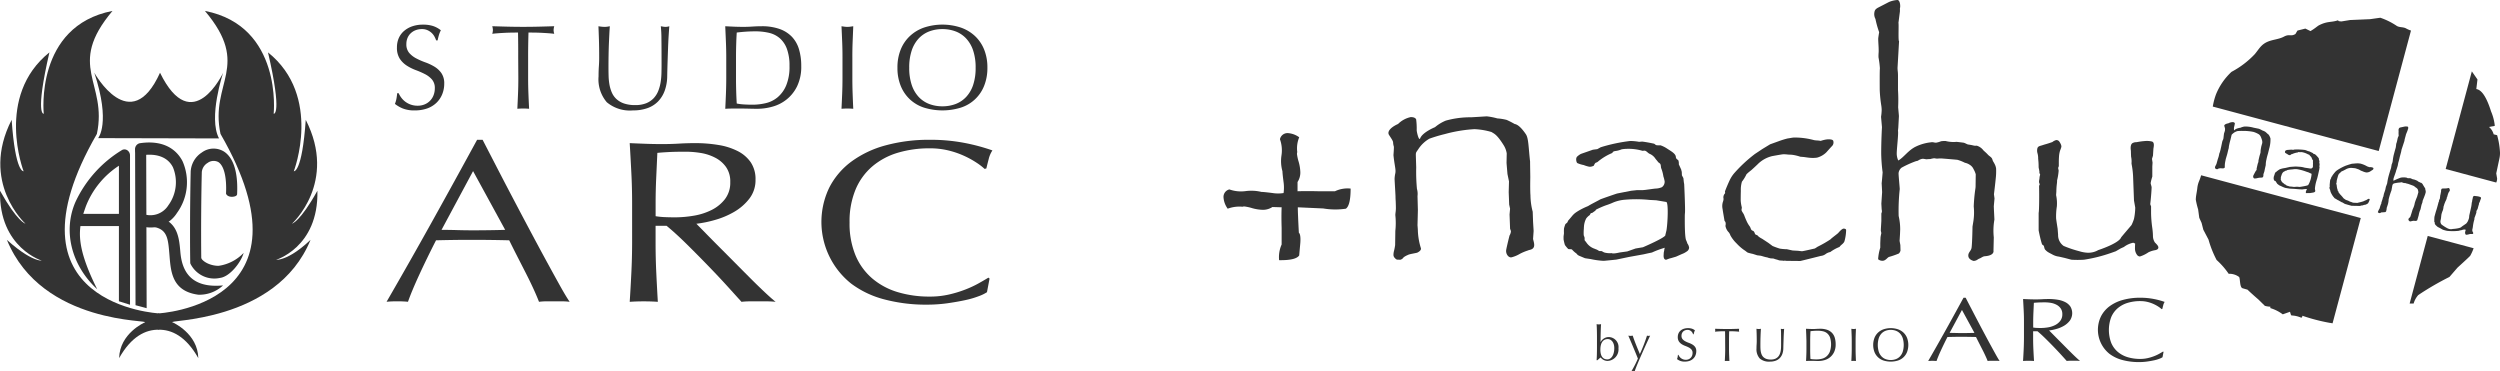
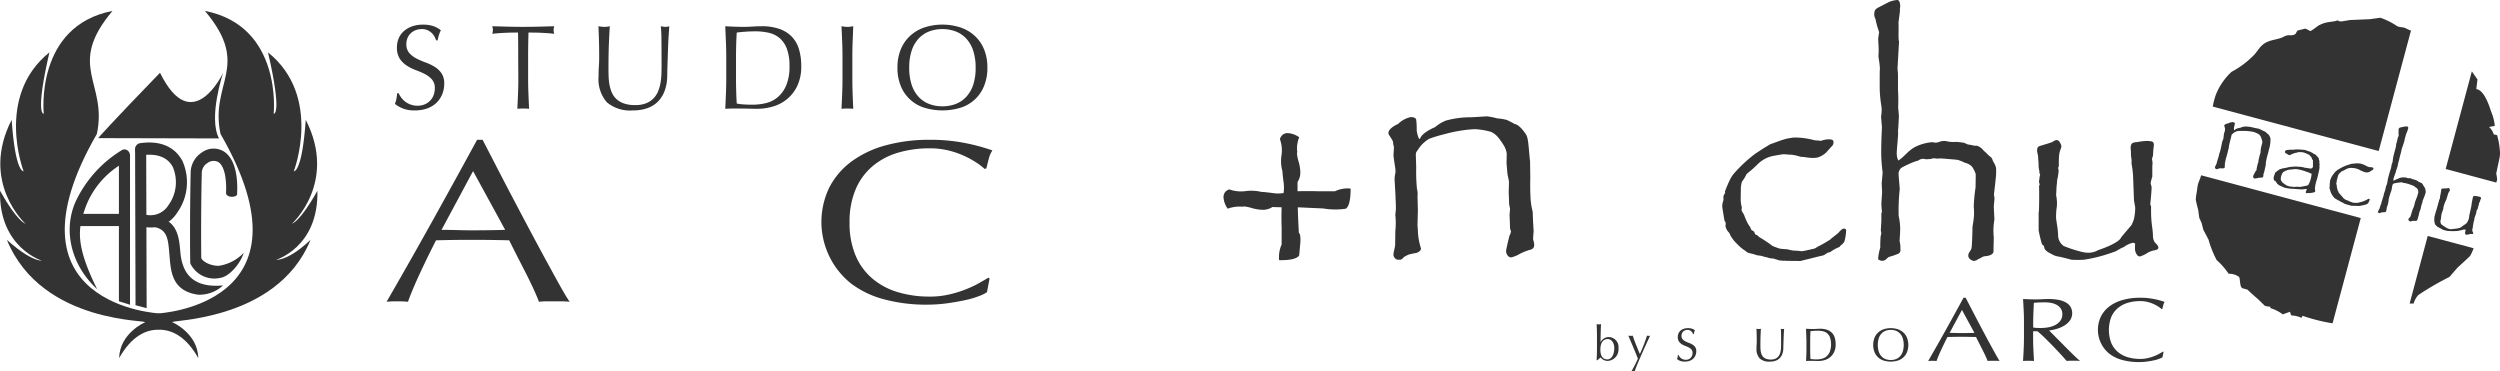
<svg xmlns="http://www.w3.org/2000/svg" width="400" height="59.385" viewBox="0 0 400 59.385">
  <g id="グループ_1568" data-name="グループ 1568" transform="translate(0 0)">
    <g id="グループ_1555" data-name="グループ 1555">
      <g id="グループ_1553" data-name="グループ 1553">
        <path id="パス_20223" data-name="パス 20223" d="M216.1,30.173q0,2.682-.76,3.218a11.533,11.533,0,0,1-3.621-.038q-3.084-.138-4.068-.185,0,.984.167,4.072.326.268.235,1.611-.18,1.969-.179,2.014-.537.807-3.218.761a5.011,5.011,0,0,1,.405-2.506V36.48q-.06-1.834,0-3.312l-1.475-.045a2.751,2.751,0,0,1-1.566.447,6.728,6.728,0,0,1-1.677-.267,7.33,7.33,0,0,0-1.229-.269.79.79,0,0,0-.313.044,5.352,5.352,0,0,0-2.369.313,3.462,3.462,0,0,1-.671-1.832,1.227,1.227,0,0,1,.939-1.252,5.542,5.542,0,0,0,2.614.268,6.969,6.969,0,0,1,2.526.134q.4,0,1.788.179a5.618,5.618,0,0,0,1.744,0,6.29,6.29,0,0,0,0-1.74q-.18-1.383-.179-1.74a6.013,6.013,0,0,1-.156-2.543,5.247,5.247,0,0,0-.246-2.587,1.234,1.234,0,0,1,1.252-.982,3.467,3.467,0,0,1,1.832.671,4.592,4.592,0,0,0-.313,2.369.961.961,0,0,0-.045.313,7.478,7.478,0,0,0,.267,1.23,6.7,6.7,0,0,1,.269,1.676,2.759,2.759,0,0,1-.447,1.566V30.6q1.52-.045,3.308,0h2.682A4.671,4.671,0,0,1,216.1,30.173Z" fill="#333" />
      </g>
      <g id="グループ_1554" data-name="グループ 1554">
-         <path id="パス_20224" data-name="パス 20224" d="M254.936,32.494l.262-.139c.379-.2.717-.374.8-.43.131-.082,2.521-.9,2.734-.962.148-.032,2.266-.445,2.266-.445l.468-.049.443-.049h.962l1.946-.246a2.826,2.826,0,0,0,1.083-.222,1.075,1.075,0,0,0,.444-.934,4.819,4.819,0,0,0-.2-.786,5.957,5.957,0,0,0-.346-1.3c-.082-.213-.027-.467-.149-.694-.067-.125-.3-.221-.378-.344-.132-.2-.322-.371-.458-.586a2.069,2.069,0,0,0-.909-.713c-.268-.146-.409-.377-.68-.475-.114-.043-.357.03-.47,0-.2-.061-.4-.111-.6-.151a8.008,8.008,0,0,0-1.819-.156,6.336,6.336,0,0,0-.853.073c-.876.353-1.022.206-1.347.377-.209.11-.011.156-.284.261a8.712,8.712,0,0,0-1.751,1c-.108.078-.218.162-.33.249a.849.849,0,0,1-.365.237c-.249.036-.367.487-.4.5a1.342,1.342,0,0,1-.689.172,4.68,4.68,0,0,1-.912-.271,4.494,4.494,0,0,1-1.034-.32c-.149-.1-.33-.818.024-1.08a2.633,2.633,0,0,1,.566-.392l1.332-.464.565-.2.712-.093.544-.3.321-.1a26.674,26.674,0,0,1,4.4-.906,8.33,8.33,0,0,1,1.37.127c.193.019.457-.046.649-.019.381.052.755.116,1.1.182.234.045.454.092.655.135.16.036.266.212.4.244a2.7,2.7,0,0,0,.663.021,4.458,4.458,0,0,1,1.057.525c.6.4,1.369.79,1.407,1.326.027.387.3.413.4.562a1.44,1.44,0,0,1,.074.626l.374.824.1.394.024.548.236.447c.049.361.043.531.126.957.049.953.188,4.206.123,4.633-.017.181-.025.362-.025.542,0,.542-.033,3.474.246,3.869a4.881,4.881,0,0,1,.173.469,1.356,1.356,0,0,1,.271.665.766.766,0,0,1-.394.615,3.09,3.09,0,0,1-.764.4l-.936.418-.592.173c-.189.067-.351.089-.487.136-.3.1-.477.188-.523.184-.254-.02-.357-.243-.383-.53a2.456,2.456,0,0,1,.019-.409c.005-.082-.023-.159.017-.221a2.28,2.28,0,0,1,.056-.3c.013-.061.018-.2.031-.256.043-.174.088-.206.088-.206a13.831,13.831,0,0,0-2.069.763l-.715.149c-.426.1-.648.148-.664.148l-2.316.418-2,.419s-1.888.2-2.069.2a12.66,12.66,0,0,1-2.03-.279l-.925-.14-.765-.321c-.575-.213-.463-.38-.769-.551a4.387,4.387,0,0,1-.547-.518c-.109-.092-.529-.011-.624-.108a5.332,5.332,0,0,1-.5-.6,2.627,2.627,0,0,1-.093-.3c-.04-.157-.083-.353-.129-.59,0,0-.005-.172-.007-.413,0-.184.061-.421.066-.637a4.554,4.554,0,0,1,.015-.752,5.084,5.084,0,0,1,.2-.628c.047-.1.2-.163.328-.315.065-.079.061-.2.162-.316.24-.273.284-.331.426-.5s.24-.292.354-.41a2.791,2.791,0,0,1,.412-.353c.113-.08.246-.166.409-.265a11.108,11.108,0,0,1,1.552-.765C254.292,32.842,254.612,32.666,254.936,32.494Zm-1.5,3.732q-.017.19-.021.378a7.263,7.263,0,0,0-.021,1c.014.118.113.292.129.383a1.676,1.676,0,0,1,.006.431l.276.358a2.569,2.569,0,0,0,1.32,1.019c.109.047.22.092.333.132.166.063.289.188.457.24.093.028.232-.016.324.009.179.048.271.189.6.261a3.594,3.594,0,0,0,1.033.064c.215.131.959-.035,1.256-.1.033-.006,1.232-.173,1.232-.173l1.33-.468,1.183-.2s3.762-1.61,3.584-1.966l.178-.733c.2-1.2.337-4.357-.019-4.545l-1.625-.271-.961-.05h-.037a20.853,20.853,0,0,0-3.9-.048,6.3,6.3,0,0,0-1.9.42,11.542,11.542,0,0,1-1.281.494,14.725,14.725,0,0,0-1.509.661c-.067.04-.127.183-.188.223q-.219.141-.394.28c-.062.049-.245.058-.3.107-.087.088-.085.22-.212.319a2.057,2.057,0,0,0-.524.521A3.229,3.229,0,0,0,253.435,36.226Z" fill="#333" />
        <path id="パス_20225" data-name="パス 20225" d="M275.668,32.287a1.45,1.45,0,0,0,.1-.49.9.9,0,0,1,.2-.818c.122-.143-.02-.241.054-.431.2-.526.484-1.189.722-1.7a5.725,5.725,0,0,1,.287-.53,5.2,5.2,0,0,1,.4-.554,22.657,22.657,0,0,1,3.352-3.126l1.183-.788,1.255-.763,1.3-.468a13.8,13.8,0,0,1,1.5-.467c.394-.049.735-.136,1.033-.148a11.876,11.876,0,0,1,3.2.418,3.967,3.967,0,0,0,.419.049,3.758,3.758,0,0,1,.64.074,4.689,4.689,0,0,1,1.093-.251c.328,0,.9-.026.934.322a.811.811,0,0,1-.18.716c-.148.147-.961,1.056-.961,1.056a3.338,3.338,0,0,1-1.477.835,5.105,5.105,0,0,1-1.354,0h-.025l-.714-.1-.59-.049a6.658,6.658,0,0,0-1.4-.32c-.114,0-.3-.008-.541-.024a6.9,6.9,0,0,0-.74-.05c-.131,0-.738.1-1.821.3a4.888,4.888,0,0,0-2.191,1.182c-.132.148-1,.944-1.133,1.058-.164.132-.837.641-.837.789a6.143,6.143,0,0,1-.666,1.058,4.474,4.474,0,0,0-.175,1.468q-.022.635-.022,1.536a5.59,5.59,0,0,0,.172,1.09c.035.144-.074.338-.027.5.072.253.308.487.413.776.131.356.288.736.477,1.129a4.639,4.639,0,0,0,.413.665c.127.175.153.411.289.574.077.092.264.118.337.2.2.231.156.378.263.489a1.2,1.2,0,0,0,.33.147,1.419,1.419,0,0,0,.319.3c.224.16.458.265.512.308l.935.616.664.493a11.586,11.586,0,0,0,1.158.419,7.753,7.753,0,0,0,1.133.1l.91.2.862.049.641.073c.328-.033,2.067-.443,2.067-.443.214-.131.353-.222.419-.271a18.679,18.679,0,0,0,2.069-1.182c.245-.263,1.108-.87,1.255-1.035.394-.459.682-.689.861-.689.132,0,.395.036.395.247a7.171,7.171,0,0,1-.246,1.7c-.1.442-.6.64-.813.986a6.312,6.312,0,0,0-1.477.813,1.832,1.832,0,0,0-.715.3,1.494,1.494,0,0,1-.787.319s-3.234.815-3.3.815l-2.209-.022-.284-.037a.641.641,0,0,1-.163.028c-.063,0-.14-.024-.213-.028-.18-.007-.348-.021-.348-.021a.893.893,0,0,1-.293-.067,1.061,1.061,0,0,0-.2-.062c-.118-.04-.234-.068-.349-.1a1.964,1.964,0,0,0-.252-.087c-.11-.012-.309-.006-.444-.03s-.2-.048-.346-.081c-.06-.013-.107-.048-.17-.063s-.2-.035-.276-.054c-.247-.061-.464-.132-.759-.215l-.591-.074-.689-.221a8.366,8.366,0,0,1-.825-.209,4.459,4.459,0,0,1-.381-.284,6.712,6.712,0,0,1-.9-.691c-.175-.159-.338-.322-.487-.484a5.439,5.439,0,0,1-1.005-1.305,1.414,1.414,0,0,0-.37-.6,2.029,2.029,0,0,1-.418-.911,1.268,1.268,0,0,0,.032-.471c-.051-.287-.157-.236-.181-.369-.131-.75-.3-1.74-.3-1.823A2.24,2.24,0,0,1,275.668,32.287Z" fill="#333" />
        <path id="パス_20226" data-name="パス 20226" d="M299.911,1.921c.061-.3.171-.5.7-.76l1.619-.837a4.247,4.247,0,0,1,1.3-.32c.531-.08.558,1.172.459,1.287v.526l-.238,1.855c.082.082-.066,2.939.1,2.906l-.246,4.308a6.262,6.262,0,0,0,.05.64q.024.345.024.567v2.289a26.33,26.33,0,0,1,.025,2.782q.123,1.354.123,1.4c0,.049-.1,1.871-.1,1.871l-.05.492c.1.509-.2,2.832-.2,3.669a2.728,2.728,0,0,0,.247,1.085c.886-.493,1.6-1.66,2.846-2.244a7.4,7.4,0,0,1,2.362-.666c.377-.074.558.077.852.057a3.611,3.611,0,0,0,.781-.227,3.7,3.7,0,0,1,.746-.038,5.027,5.027,0,0,0,1.746.133c.594.064,1.052.127,1.052.127.255.018.592.268.8.3a7.676,7.676,0,0,1,.8.145c.437.113.538.007.611.052a2.1,2.1,0,0,1,.991.69c.056.1.408.351.765.748.134.149.439.336.576.508.153.195.137.379.267.586a4.312,4.312,0,0,1,.235.419,2.071,2.071,0,0,1,.224.721,10.807,10.807,0,0,1-.074,1.7c-.049.559-.271,2.39-.271,2.39l.09.682s-.114,1.2-.114,1.265l.024.616.074,1.479a10.2,10.2,0,0,0-.1,2.858l-.05,2.119c0,.017.205.774-1.368.895-.351.027-.557.248-.853.363-.363.13-.388.334-.938.393,0,0-.79-.165-.862-.763s.441-.817.517-1.355c.108-.756.148-3.376.148-3.376l.148-.912a9.37,9.37,0,0,0,.049-2.315,26.08,26.08,0,0,1,.271-2.9,2.2,2.2,0,0,0,.024-.3c0-.05.025-1.838.025-1.921v-.025a3.519,3.519,0,0,0-.344-.812,1.524,1.524,0,0,0-.591-.69,2.132,2.132,0,0,0-.8-.339,6.473,6.473,0,0,0-1.187-.473c-.082-.016-2.49-.222-2.654-.222-.132,0-.3.008-.492.024-.337.023-.434-.061-.632-.048a4.994,4.994,0,0,0-.571.122c-.179,0-.362.016-.55.034s-.513-.1-.726-.069a1.786,1.786,0,0,0-.715.306l-.319.075a15.873,15.873,0,0,0-2.285,1.036,1.294,1.294,0,0,0-.482.891c0,.41.2,2.435.188,2.533a32.451,32.451,0,0,0-.173,4.307,9.3,9.3,0,0,1,.246,2.116l-.03.779-.068,1.092.123.664.025.861a.93.93,0,0,1-.271.493,13.675,13.675,0,0,1-1.558.54c-.263.083-.551.62-1.036.618a1.02,1.02,0,0,1-.717-.249,7.832,7.832,0,0,1,.345-1.847v-.714c0-.015.019-.442.04-.925a5.313,5.313,0,0,1,.121-.642c.009-.19-.078-.35-.073-.481s.01-.23.01-.243V36.6l.074-1.255V34.183c0-.081.071-.148.088-.329a1.316,1.316,0,0,0-.039-.36l-.049-.913.123-1.846-.074-1.43c.032-.163.156-1.723.156-1.723a26.423,26.423,0,0,1-.229-3.055q0-1.872.122-4.186l-.146-1.65a8.643,8.643,0,0,0,.1-1.059,5.124,5.124,0,0,0-.073-.813,20.556,20.556,0,0,1-.238-2.437c0-.394-.023-3.087.028-3.446a14.981,14.981,0,0,0-.221-1.748c-.023-.427.025-.756.025-.986,0-.328-.009-.623-.025-.886q-.05-.837-.049-1.108c0-.1.049-.451.148-1.059a15.457,15.457,0,0,1-.591-2.117A1.659,1.659,0,0,1,299.911,1.921Z" fill="#333" />
        <path id="パス_20227" data-name="パス 20227" d="M329.014,30.679l-.038.54a6.252,6.252,0,0,1,.123,1.794,10.258,10.258,0,0,0-.122,1.916c0,.13.245,1.67.245,1.67l.074.958a2.108,2.108,0,0,0,.886,1.792,17.409,17.409,0,0,0,2.483.839,5.26,5.26,0,0,0,1.3.246,3.151,3.151,0,0,0,1.753-.419s3.262-1.052,3.656-2.018c.035-.086,1.655-1.96,1.672-1.993a6.975,6.975,0,0,0,.393-.984,9.347,9.347,0,0,0,.2-1.8l-.2-1.132-.147-3.911a13.387,13.387,0,0,0-.246-1.969v-.123a3.55,3.55,0,0,0-.069-1s-.031-.517-.031-.944c0-.05-.174-.872.2-1.206a1.192,1.192,0,0,1,.636-.185c.164,0,.552-.119,1.383-.183a3.615,3.615,0,0,1,1.1.064c.552.109.293.97.277,1.216l-.065,1.053-.159.52.09.6-.038.615v1.623a7.973,7.973,0,0,0-.261,1c-.011.214.159.541.149.769-.057,1.329-.218,2.644-.218,2.644l.132.358V34.18a19.559,19.559,0,0,0,.2,2.336,10.388,10.388,0,0,1,.1,1.23,1.929,1.929,0,0,0,.3,1.033c.115.147.572.506.567.815s-.308.387-.513.433a3.844,3.844,0,0,0-1.088.349,5.071,5.071,0,0,1-1.353.663.611.611,0,0,1-.467-.27,1.727,1.727,0,0,1-.321-1.082c0-.2.009-.442.025-.737-.313-.066-.115-.106-.344-.106a3.686,3.686,0,0,0-1.452.671l-.493.221-.812.468-.763.27a23.938,23.938,0,0,1-4.332,1.082,16.939,16.939,0,0,1-1.993,0l-1.1-.292c-.033,0-.93-.225-1.044-.225a2.839,2.839,0,0,1-.981-.363l-.214-.11c-.1-.051-.2-.106-.307-.166a2.12,2.12,0,0,1-.294-.2,2.337,2.337,0,0,1-.285-.279c-.109-.126-.132-.431-.2-.584-.046-.11-.236-.112-.306-.321-.04-.124-.08-.258-.12-.4-.024-.088-.048-.179-.072-.27s-.042-.167-.062-.25-.035-.146-.051-.217c-.127-.552-.213-1.017-.213-1.017v-2.8c.093-.3.1-3.081.071-4.156a.716.716,0,0,1,.109-.414c0-.062-.122-.2-.119-.409,0-.243.074-.417.076-.636a1.708,1.708,0,0,1,.1-.471c.011-.1-.125-.261-.12-.338a.756.756,0,0,0-.021-.311c-.021-.3-.1-.379-.1-.664,0-.262-.009-.508-.024-.738l-.05-.541a2.9,2.9,0,0,0-.1-.835,1.508,1.508,0,0,1-.044-.726c.071-.432.368-.444.829-.591.528-.175.761-.212,1.364-.429l.222-.073a1.628,1.628,0,0,1,.618-.32.6.6,0,0,1,.443.172c.066.083.468.646.369.963a5.364,5.364,0,0,1-.2.568,4.053,4.053,0,0,0-.168,1c-.02.27-.029.58-.029.928,0,.082,0,.26,0,.491,0,.143-.092.2-.1.369,0,.106.081.323.074.433a9.361,9.361,0,0,1-.252,1.532C329.148,29.353,329.045,29.419,329.014,30.679Z" fill="#333" />
        <path id="合体_6" data-name="合体 6" d="M222.174,21.444c-.178-.61.665-1.231,1.518-1.609a4.077,4.077,0,0,1,2.027-1.1q.684,0,.864.358a11.111,11.111,0,0,1,.089,1.728c0,.278.355,1.835.563,1.3.377-.97,2.37-1.777,2.37-1.777a6.491,6.491,0,0,1,1.714-1.042,14.534,14.534,0,0,1,4.023-.537c.218,0,2.4-.148,2.562-.148a10.442,10.442,0,0,1,1.668.328,8.347,8.347,0,0,1,1.49.238,13.769,13.769,0,0,1,1.28.655q.775.122,1.818,1.67c.417.657.4,2.122.655,4.353-.01-.088.031,2.155.031,2.473,0,.338-.041,2,.029,2.951a10.631,10.631,0,0,0,.358,2.594l.059,1.64.089,1.431-.089,1.252c0,.2.317.916.111,1.349s-.727.409-.945.528a7.56,7.56,0,0,0-1.336.567,4.866,4.866,0,0,1-1.3.53c-.464.068-.915-.542-.835-1.157.017-.138.178-.915.535-2.328a1.593,1.593,0,0,0,.221-.625c.02-.18-.132-.389-.132-.508l-.029-.8-.042-1.11-.013-.331.084-.927-.143-.662-.023-.613-.052-1.375.046-1.716-.244-1.173c0-.02-.149-1.7-.149-1.82l.03-1.489a3.424,3.424,0,0,0-.443-1.232c-1.1-1.776-1.52-1.89-2-2.189a11.32,11.32,0,0,0-2.722-.457,22.963,22.963,0,0,0-4.735.786,24.512,24.512,0,0,0-2.468.736,5.211,5.211,0,0,0-1.79,1.7c-.318.478-.385.471-.385.928q0,.03.059,1.911v.119a29.753,29.753,0,0,0,.119,3.373,2.92,2.92,0,0,1,.09,1.164l.06,2.209c0,.12-.06,2.448-.06,2.448.039.476.06.792.06.951a10.6,10.6,0,0,0,.476,2.7c.126.359-.4.664-.6.743-.08.04-1.223.228-1.4.327-.1.043-.262.112-.421.2a1.413,1.413,0,0,0-.5.4c-.073.109-.16.107-.262.166-.121.07-.316.02-.478.02-.119,0-.245.032-.483-.246a.709.709,0,0,1-.239-.507,2.822,2.822,0,0,1,.06-.536,8.379,8.379,0,0,0,.208-1.043l.031-2.265a11.848,11.848,0,0,0,0-2.533c0-.079.018-.278.059-.6.019-.2.03-.367.03-.507,0-.257-.011-.635-.03-1.131-.02-.239-.03-.477-.03-.716,0-.258-.149-2.622-.149-2.86a5.354,5.354,0,0,1,.12-.894,2.03,2.03,0,0,0,.029-.358c0-.457-.2-1.235-.328-2.533,0,0,.1-1.272.06-1.371a2.491,2.491,0,0,1-.119-.685C222.869,22.438,222.23,21.639,222.174,21.444Z" fill="#333" />
      </g>
    </g>
    <g id="グループ_1559" data-name="グループ 1559">
      <path id="パス_20229" data-name="パス 20229" d="M257.219,57.75a1.4,1.4,0,0,1-1.113-.561,6.026,6.026,0,0,0-.514.446h-.138c.047-.476.062-1.466.062-2.171V54.076c0-.706-.015-1.7-.062-2.209a1.848,1.848,0,0,0,.345.037,2.5,2.5,0,0,0,.376-.037c-.053.413-.076,1.909-.092,2.86h.016a1.487,1.487,0,0,1,1.3-.8,1.6,1.6,0,0,1,1.556,1.8A1.84,1.84,0,0,1,257.219,57.75Zm.03-3.5c-.652,0-1.189.444-1.189,1.71,0,1.013.391,1.542,1.12,1.542.629,0,1.105-.714,1.105-1.8C258.285,54.758,257.778,54.252,257.249,54.252Z" fill="#333" />
      <path id="パス_20230" data-name="パス 20230" d="M260.528,53.7a1.825,1.825,0,0,0,.353.038,1.859,1.859,0,0,0,.353-.038c.314.966.721,1.926,1.143,2.947A24.625,24.625,0,0,0,263.52,53.7a.957.957,0,0,0,.253.038.97.97,0,0,0,.253-.038c-.276.56-2.148,4.642-2.47,5.685a.893.893,0,0,0-.522,0,15.721,15.721,0,0,0,1.028-2.01C261.709,56.455,260.742,54.184,260.528,53.7Z" fill="#333" />
      <g id="グループ_1558" data-name="グループ 1558">
        <g id="グループ_1556" data-name="グループ 1556">
          <path id="パス_20231" data-name="パス 20231" d="M319.938,57.756a3.873,3.873,0,0,0-.479-.029H318.5a3.847,3.847,0,0,0-.478.029c-.086-.223-.2-.49-.344-.8s-.3-.643-.479-.986-.352-.691-.533-1.044-.349-.687-.505-1.006c-.386-.01-.778-.017-1.175-.023s-.8-.007-1.192-.007c-.374,0-.742,0-1.1.007s-.729.013-1.1.023q-.578,1.129-1.048,2.151t-.7,1.689a7.72,7.72,0,0,0-1.337,0q1.463-2.531,2.854-5.032t2.8-5.089h.344q.432.839.939,1.815t1.029,1.973q.525,1,1.048,1.981t.985,1.829c.307.563.585,1.068.831,1.511S319.781,57.525,319.938,57.756Zm-8-4.495q.47,0,.975.015t.976.015c.337,0,.674,0,1.012-.008s.674-.012,1.011-.022l-2-3.668Z" fill="#333" />
          <path id="パス_20232" data-name="パス 20232" d="M323.792,49.711q-.047-.915-.1-1.868c.348.016.69.03,1.028.042s.678.018,1.027.018.691-.01,1.027-.03.679-.03,1.028-.03a8.663,8.663,0,0,1,1.441.116,4.034,4.034,0,0,1,1.2.382,2.183,2.183,0,0,1,.812.7,2.062,2.062,0,0,1-.09,2.272,3.263,3.263,0,0,1-.947.823,5.107,5.107,0,0,1-1.2.5,7.26,7.26,0,0,1-1.162.238c.144.144.343.347.6.606s.536.546.849.859.639.639.976.981.663.669.976.98.608.6.885.86.5.456.669.591a4.7,4.7,0,0,0-.542-.029H331.2a4.22,4.22,0,0,0-.523.029c-.182-.2-.455-.506-.823-.91s-.774-.837-1.22-1.3-.9-.922-1.364-1.379-.889-.844-1.274-1.162H325.3V54.06q0,.952.044,1.877t.1,1.819c-.274-.021-.567-.029-.878-.029s-.6.008-.878.029q.057-.894.1-1.818t.047-1.877v-2.48Q323.839,50.628,323.792,49.711Zm2.067,2.754c.2.01.419.014.66.014a7.134,7.134,0,0,0,1.166-.1,3.886,3.886,0,0,0,1.111-.354,2.409,2.409,0,0,0,.84-.678,1.682,1.682,0,0,0,.335-1.076,1.561,1.561,0,0,0-.263-.93,1.86,1.86,0,0,0-.678-.585,3.016,3.016,0,0,0-.9-.3,5.96,5.96,0,0,0-.958-.079c-.421,0-.771.007-1.048.022s-.512.031-.705.05q-.036.795-.072,1.574t-.036,1.559v.823A4.641,4.641,0,0,0,325.859,52.465Z" fill="#333" />
          <path id="パス_20233" data-name="パス 20233" d="M345.489,57.406a5.526,5.526,0,0,1-.849.247q-.5.108-1.111.195a9.305,9.305,0,0,1-1.283.086,10.135,10.135,0,0,1-2.638-.325,5.949,5.949,0,0,1-2.084-.989,4.931,4.931,0,0,1-1.367-6,4.666,4.666,0,0,1,1.385-1.625,6.409,6.409,0,0,1,2.138-1.011,10.24,10.24,0,0,1,2.747-.347,11.155,11.155,0,0,1,2.177.2,12.041,12.041,0,0,1,1.744.469,1.656,1.656,0,0,0-.235.549c-.061.231-.109.424-.144.577l-.109.03a3.758,3.758,0,0,0-.506-.39,5.7,5.7,0,0,0-.76-.419,5.408,5.408,0,0,0-.976-.339,4.856,4.856,0,0,0-1.191-.138,6.845,6.845,0,0,0-1.979.275,4.407,4.407,0,0,0-1.59.844A3.867,3.867,0,0,0,337.8,50.73a5.854,5.854,0,0,0,0,4.139,3.863,3.863,0,0,0,1.058,1.442,4.407,4.407,0,0,0,1.59.844,6.88,6.88,0,0,0,1.979.273,5.259,5.259,0,0,0,1.2-.129,7.151,7.151,0,0,0,1.012-.306,6.585,6.585,0,0,0,.831-.385c.247-.138.455-.26.624-.364l.072.058-.162.853A2.475,2.475,0,0,1,345.489,57.406Z" fill="#333" />
        </g>
        <g id="グループ_1557" data-name="グループ 1557">
          <path id="パス_20234" data-name="パス 20234" d="M268.712,57.058a1.312,1.312,0,0,0,.248.252,1.255,1.255,0,0,0,.777.255,1.107,1.107,0,0,0,.447-.087,1,1,0,0,0,.552-.578,1.193,1.193,0,0,0,.075-.424.805.805,0,0,0-.177-.549,1.453,1.453,0,0,0-.439-.338,5.118,5.118,0,0,0-.567-.248,2.911,2.911,0,0,1-.567-.282,1.518,1.518,0,0,1-.439-.432,1.247,1.247,0,0,1-.177-.706,1.432,1.432,0,0,1,.113-.575,1.259,1.259,0,0,1,.328-.447,1.543,1.543,0,0,1,.515-.293,2.262,2.262,0,0,1,1.3-.019,1.577,1.577,0,0,1,.488.267,1.548,1.548,0,0,0-.113.271,3.415,3.415,0,0,0-.09.36h-.09a1.873,1.873,0,0,0-.1-.229.849.849,0,0,0-.173-.229.941.941,0,0,0-.258-.176.814.814,0,0,0-.36-.072,1.074,1.074,0,0,0-.387.068.912.912,0,0,0-.308.192.85.85,0,0,0-.2.3.987.987,0,0,0-.071.376.817.817,0,0,0,.176.556,1.514,1.514,0,0,0,.44.342,4.326,4.326,0,0,0,.567.248,3.173,3.173,0,0,1,.567.267,1.44,1.44,0,0,1,.439.4,1.119,1.119,0,0,1,.177.662,1.744,1.744,0,0,1-.124.653,1.538,1.538,0,0,1-.361.537,1.608,1.608,0,0,1-.578.354,2.3,2.3,0,0,1-.778.124,1.935,1.935,0,0,1-.756-.125,2.05,2.05,0,0,1-.484-.282,1.7,1.7,0,0,0,.094-.312c.018-.091.034-.211.049-.356h.09A1.491,1.491,0,0,0,268.712,57.058Z" fill="#333" />
-           <path id="パス_20235" data-name="パス 20235" d="M276.009,53l-.409,0c-.143,0-.286.007-.428.015s-.281.015-.413.025-.252.022-.357.035a.906.906,0,0,0,.038-.24,1.037,1.037,0,0,0-.038-.232l.968.027c.316.007.638.012.968.012s.651,0,.966-.012l.968-.027a1.041,1.041,0,0,0-.037.24.884.884,0,0,0,.037.232c-.105-.013-.223-.026-.356-.035s-.27-.018-.413-.025-.285-.013-.428-.015l-.409,0q-.022.773-.023,1.552v1.29c0,.331.007.655.02.975s.026.635.042.945c-.115-.01-.238-.016-.367-.016s-.253.006-.368.016c.015-.31.03-.625.043-.945s.019-.644.019-.975l-.008-1.29Q276.024,53.769,276.009,53Z" fill="#333" />
          <path id="パス_20236" data-name="パス 20236" d="M284.968,53.4a7.2,7.2,0,0,0-.039-.795l.158.027a1.085,1.085,0,0,0,.151.012.825.825,0,0,0,.225-.039q-.023.262-.044.627c-.015.243-.027.5-.037.781s-.019.563-.029.855-.017.578-.022.853a2.713,2.713,0,0,1-.154.9,1.9,1.9,0,0,1-.417.675,1.725,1.725,0,0,1-.665.421,2.659,2.659,0,0,1-.906.143,2.247,2.247,0,0,1-1.638-.511,2.21,2.21,0,0,1-.511-1.615q0-.353.02-.627c.012-.183.019-.369.019-.559,0-.42-.006-.794-.015-1.119s-.022-.6-.031-.826c.059.01.124.019.194.027s.135.012.2.012a1.22,1.22,0,0,0,.161-.012l.161-.027c-.01.11-.019.254-.029.431s-.019.379-.028.6-.017.469-.021.729-.007.53-.007.811c0,.17,0,.346.007.529a3.852,3.852,0,0,0,.052.533,2.245,2.245,0,0,0,.147.5,1.2,1.2,0,0,0,.289.413,1.315,1.315,0,0,0,.473.277,2.11,2.11,0,0,0,.7.1,1.751,1.751,0,0,0,.694-.12,1.336,1.336,0,0,0,.462-.315,1.454,1.454,0,0,0,.281-.45,2.507,2.507,0,0,0,.146-.534,4.164,4.164,0,0,0,.053-.555c.005-.185.007-.356.007-.511Q284.975,53.976,284.968,53.4Z" fill="#333" />
          <path id="パス_20237" data-name="パス 20237" d="M289,53.573c-.013-.317-.026-.641-.042-.971l.567.027c.187.007.376.012.567.012s.379-.007.567-.02.377-.019.567-.019a3.284,3.284,0,0,1,1.13.172,1.965,1.965,0,0,1,.77.492,1.93,1.93,0,0,1,.44.78,3.632,3.632,0,0,1,.139,1.04,2.8,2.8,0,0,1-.259,1.265,2.4,2.4,0,0,1-1.548,1.275,3.486,3.486,0,0,1-.928.132c-.17,0-.337,0-.5-.008s-.333-.008-.5-.008h-.5c-.165,0-.333.006-.5.016.016-.31.029-.625.042-.945s.019-.646.019-.977v-1.29Q289.015,54.049,289,53.573Zm.676,3.855a2.739,2.739,0,0,0,.429.056c.181.012.366.018.557.018a3.544,3.544,0,0,0,.827-.1,1.78,1.78,0,0,0,.74-.368,1.964,1.964,0,0,0,.535-.738,3.643,3.643,0,0,0,.045-2.285,1.638,1.638,0,0,0-.444-.664,1.57,1.57,0,0,0-.673-.338,3.7,3.7,0,0,0-.857-.093q-.339,0-.632.022c-.2.015-.371.033-.527.052q-.022.36-.034.755c-.008.262-.012.529-.012.8v1.291Q289.626,56.648,289.672,57.428Z" fill="#333" />
-           <path id="パス_20238" data-name="パス 20238" d="M296.259,53.573c-.012-.317-.027-.641-.042-.971l.187.027a1.356,1.356,0,0,0,.36,0l.187-.027c-.013.33-.026.654-.037.971s-.017.642-.017.973v1.29q0,.5.017.977c.011.32.024.635.037.945-.115-.01-.237-.016-.367-.016s-.252.006-.367.016c.015-.31.03-.625.042-.945s.02-.646.02-.977v-1.29Q296.279,54.049,296.259,53.573Z" fill="#333" />
          <path id="パス_20239" data-name="パス 20239" d="M299.918,54.053a2.373,2.373,0,0,1,.578-.846,2.5,2.5,0,0,1,.888-.526,3.681,3.681,0,0,1,2.274,0,2.505,2.505,0,0,1,.89.526,2.383,2.383,0,0,1,.577.846,3.249,3.249,0,0,1,0,2.277,2.315,2.315,0,0,1-1.467,1.359,3.887,3.887,0,0,1-2.274,0,2.323,2.323,0,0,1-1.466-1.359,3.234,3.234,0,0,1,0-2.277Zm4.522.06a2.042,2.042,0,0,0-.44-.752,1.747,1.747,0,0,0-.66-.439,2.414,2.414,0,0,0-1.637,0,1.758,1.758,0,0,0-.661.439,2.054,2.054,0,0,0-.439.752,3.783,3.783,0,0,0,0,2.157,2.058,2.058,0,0,0,.439.751,1.761,1.761,0,0,0,.661.44,2.414,2.414,0,0,0,1.637,0,1.749,1.749,0,0,0,.66-.44,2.045,2.045,0,0,0,.44-.751,3.783,3.783,0,0,0,0-2.157Z" fill="#333" />
        </g>
      </g>
    </g>
    <g id="グループ_1562" data-name="グループ 1562">
      <g id="グループ_1560" data-name="グループ 1560">
        <path id="パス_20240" data-name="パス 20240" d="M91.145,48.288a10.269,10.269,0,0,0-1.227-.076H87.465a10.237,10.237,0,0,0-1.225.076q-.327-.853-.879-2.06T84.134,43.7q-.674-1.317-1.366-2.672t-1.294-2.579q-1.483-.037-3.008-.057c-1.018-.012-2.038-.018-3.054-.018q-1.436,0-2.823.018c-.927.014-1.866.032-2.824.057q-1.48,2.9-2.683,5.511t-1.805,4.324c-.525-.052-1.1-.076-1.713-.076s-1.188.024-1.712.076Q65.6,41.808,69.163,35.4t7.174-13.034h.88q1.108,2.148,2.4,4.648t2.638,5.054q1.342,2.556,2.683,5.072t2.522,4.686q1.181,2.165,2.129,3.87T91.145,48.288Zm-20.5-11.511q1.206,0,2.5.038t2.5.037q1.294,0,2.591-.02c.863-.01,1.728-.03,2.591-.055l-5.136-9.4Z" fill="#333" />
-         <path id="パス_20241" data-name="パス 20241" d="M101.017,27.685q-.118-2.346-.263-4.784,1.34.06,2.633.107t2.632.045q1.338,0,2.63-.077t2.632-.075a22.116,22.116,0,0,1,3.692.3,10.342,10.342,0,0,1,3.069.979,5.576,5.576,0,0,1,2.078,1.792,4.786,4.786,0,0,1,.763,2.772,4.812,4.812,0,0,1-.993,3.048,8.344,8.344,0,0,1-2.424,2.106,13.166,13.166,0,0,1-3.07,1.294,18.438,18.438,0,0,1-2.977.609q.554.555,1.528,1.553t2.174,2.2q1.2,1.2,2.5,2.512t2.5,2.513q1.2,1.2,2.267,2.2t1.713,1.514a12.441,12.441,0,0,0-1.388-.076H119.98a11.171,11.171,0,0,0-1.34.076q-.7-.775-2.107-2.329t-3.124-3.328q-1.713-1.773-3.494-3.531t-3.263-2.977h-1.759v2.7q0,2.439.112,4.806t.247,4.659c-.7-.052-1.453-.076-2.248-.076s-1.546.024-2.25.076q.146-2.289.263-4.655t.121-4.806V32.473Q101.138,30.033,101.017,27.685Zm5.294,7.052c.509.025,1.073.037,1.689.037a18.072,18.072,0,0,0,2.985-.259,10.024,10.024,0,0,0,2.847-.906,6.215,6.215,0,0,0,2.153-1.738,4.322,4.322,0,0,0,.857-2.755,4.006,4.006,0,0,0-.672-2.383,4.809,4.809,0,0,0-1.737-1.5,7.659,7.659,0,0,0-2.314-.759,15.221,15.221,0,0,0-2.453-.2q-1.62,0-2.684.056t-1.806.13q-.092,2.032-.184,4.031t-.093,3.993v2.107A11.831,11.831,0,0,0,106.311,34.737Z" fill="#333" />
        <path id="パス_20242" data-name="パス 20242" d="M156.587,47.394a14.491,14.491,0,0,1-2.175.631q-1.272.276-2.845.5a23.855,23.855,0,0,1-3.286.22,25.968,25.968,0,0,1-6.758-.833,15.216,15.216,0,0,1-5.335-2.534,12.618,12.618,0,0,1-3.5-15.371,11.95,11.95,0,0,1,3.545-4.162,16.478,16.478,0,0,1,5.475-2.59,26.266,26.266,0,0,1,7.036-.888,28.694,28.694,0,0,1,5.577.5,31,31,0,0,1,4.465,1.2,4.32,4.32,0,0,0-.6,1.405q-.232.888-.369,1.478l-.277.076a9.7,9.7,0,0,0-1.3-1,14.833,14.833,0,0,0-1.945-1.073,13.926,13.926,0,0,0-2.5-.869,12.49,12.49,0,0,0-3.053-.352,17.58,17.58,0,0,0-5.067.7A11.268,11.268,0,0,0,139.6,26.6,9.877,9.877,0,0,0,136.9,30.3a13.219,13.219,0,0,0-.969,5.3,13.22,13.22,0,0,0,.969,5.3,9.869,9.869,0,0,0,2.71,3.693,11.236,11.236,0,0,0,4.071,2.161,17.546,17.546,0,0,0,5.067.7,13.584,13.584,0,0,0,3.078-.329,18.959,18.959,0,0,0,2.591-.786,16.934,16.934,0,0,0,2.129-.986q.948-.531,1.6-.932l.184.148-.415,2.183A6.377,6.377,0,0,1,156.587,47.394Z" fill="#333" />
      </g>
      <g id="グループ_1561" data-name="グループ 1561">
        <path id="パス_20243" data-name="パス 20243" d="M64.195,15.613a3.207,3.207,0,0,0,2.626,1.3,2.833,2.833,0,0,0,1.144-.221,2.553,2.553,0,0,0,1.414-1.482,3.049,3.049,0,0,0,.192-1.086,2.065,2.065,0,0,0-.452-1.4,3.729,3.729,0,0,0-1.125-.865,13.133,13.133,0,0,0-1.452-.636,7.429,7.429,0,0,1-1.453-.722,3.874,3.874,0,0,1-1.125-1.106,3.2,3.2,0,0,1-.452-1.809A3.649,3.649,0,0,1,63.8,6.106a3.224,3.224,0,0,1,.84-1.145,3.977,3.977,0,0,1,1.318-.75,5.222,5.222,0,0,1,1.73-.269,5.15,5.15,0,0,1,1.6.221,4.011,4.011,0,0,1,1.249.683,4.349,4.349,0,0,0-.289.694,9.477,9.477,0,0,0-.23.922h-.231a4.77,4.77,0,0,0-.26-.586,2.237,2.237,0,0,0-.442-.587,2.476,2.476,0,0,0-.663-.451,2.1,2.1,0,0,0-.922-.183,2.733,2.733,0,0,0-.991.174,2.332,2.332,0,0,0-.788.491,2.155,2.155,0,0,0-.52.759,2.493,2.493,0,0,0-.182.962,2.091,2.091,0,0,0,.452,1.424,3.861,3.861,0,0,0,1.125.876,11.072,11.072,0,0,0,1.452.636,8,8,0,0,1,1.453.683A3.709,3.709,0,0,1,70.624,11.7a2.861,2.861,0,0,1,.453,1.694,4.451,4.451,0,0,1-.318,1.674,3.956,3.956,0,0,1-.924,1.375,4.118,4.118,0,0,1-1.482.907,5.887,5.887,0,0,1-1.991.316,4.979,4.979,0,0,1-1.935-.318,5.271,5.271,0,0,1-1.241-.724,4.327,4.327,0,0,0,.24-.8c.046-.235.087-.541.125-.913h.232A3.714,3.714,0,0,0,64.195,15.613Z" fill="#333" />
        <path id="パス_20244" data-name="パス 20244" d="M82.883,5.209q-.5,0-1.048.009t-1.1.037c-.366.019-.718.04-1.058.065s-.644.054-.913.091a2.337,2.337,0,0,0,.1-.616,2.667,2.667,0,0,0-.1-.6q1.268.04,2.48.07t2.477.03q1.263,0,2.475-.03t2.48-.07a2.7,2.7,0,0,0-.1.615,2.283,2.283,0,0,0,.1.6q-.4-.055-.913-.091c-.339-.025-.692-.046-1.058-.065s-.73-.031-1.1-.037-.714-.009-1.047-.009q-.059,1.978-.058,3.976v3.3q0,1.269.049,2.5c.032.821.068,1.625.108,2.42-.295-.026-.609-.04-.94-.04s-.648.014-.941.04c.039-.8.075-1.6.109-2.42s.049-1.651.049-2.5l-.02-3.3Q82.923,7.188,82.883,5.209Z" fill="#333" />
        <path id="パス_20245" data-name="パス 20245" d="M105.829,6.238a18.916,18.916,0,0,0-.1-2.039c.141.027.276.05.4.07a2.6,2.6,0,0,0,.384.03,2.04,2.04,0,0,0,.578-.1q-.057.673-.113,1.607c-.037.622-.069,1.29-.094,2s-.05,1.443-.074,2.192-.044,1.479-.056,2.184a6.988,6.988,0,0,1-.394,2.309A4.837,4.837,0,0,1,105.3,16.22a4.432,4.432,0,0,1-1.7,1.078,6.788,6.788,0,0,1-2.319.366,5.747,5.747,0,0,1-4.195-1.308A5.648,5.648,0,0,1,95.77,12.22q0-.9.05-1.606t.049-1.432c0-1.077-.013-2.034-.04-2.866S95.776,4.778,95.75,4.2c.153.027.319.05.5.07a4.765,4.765,0,0,0,.5.03,2.963,2.963,0,0,0,.413-.03c.134-.02.271-.043.412-.07q-.038.424-.073,1.106t-.073,1.547c-.024.577-.042,1.2-.054,1.865s-.018,1.36-.018,2.078q0,.652.019,1.356a9.45,9.45,0,0,0,.134,1.364,5.786,5.786,0,0,0,.375,1.269,3.135,3.135,0,0,0,.74,1.058,3.4,3.4,0,0,0,1.211.71,5.415,5.415,0,0,0,1.806.26,4.534,4.534,0,0,0,1.778-.307A3.39,3.39,0,0,0,104.6,15.7a3.7,3.7,0,0,0,.721-1.152,6.544,6.544,0,0,0,.375-1.365,10.9,10.9,0,0,0,.135-1.424q.018-.711.019-1.308Q105.849,7.718,105.829,6.238Z" fill="#333" />
        <path id="パス_20246" data-name="パス 20246" d="M116.146,6.689q-.05-1.22-.108-2.49.73.04,1.452.07c.48.019.965.03,1.452.03s.972-.018,1.453-.05.965-.05,1.452-.05a8.436,8.436,0,0,1,2.9.442,5.061,5.061,0,0,1,1.972,1.26,4.945,4.945,0,0,1,1.125,2,9.24,9.24,0,0,1,.355,2.663,7.155,7.155,0,0,1-.663,3.24,6.163,6.163,0,0,1-1.694,2.123,6.289,6.289,0,0,1-2.269,1.143,9.012,9.012,0,0,1-2.377.337q-.652,0-1.289-.019t-1.288-.021h-1.288q-.636,0-1.289.04.06-1.193.108-2.421t.05-2.5V9.178Q116.2,7.911,116.146,6.689Zm1.732,9.872a7.124,7.124,0,0,0,1.1.144q.695.048,1.426.047a9.171,9.171,0,0,0,2.118-.249,4.581,4.581,0,0,0,1.9-.942,5.014,5.014,0,0,0,1.368-1.892,7.753,7.753,0,0,0,.53-3.1,7.744,7.744,0,0,0-.415-2.748,4.163,4.163,0,0,0-1.136-1.7,4.032,4.032,0,0,0-1.723-.866,9.478,9.478,0,0,0-2.2-.24c-.578,0-1.118.021-1.618.059s-.95.082-1.349.133q-.059.922-.089,1.932t-.029,2.047v3.306Q117.76,14.564,117.878,16.561Z" fill="#333" />
        <path id="パス_20247" data-name="パス 20247" d="M134.749,6.689q-.049-1.22-.109-2.49c.167.027.327.05.48.07a3.727,3.727,0,0,0,.46.03,3.743,3.743,0,0,0,.461-.03c.153-.02.314-.043.48-.07q-.051,1.271-.1,2.49t-.044,2.489v3.307q0,1.271.044,2.5t.1,2.421c-.294-.026-.608-.04-.941-.04s-.646.014-.94.04q.059-1.193.109-2.421t.049-2.5V9.178Q134.8,7.911,134.749,6.689Z" fill="#333" />
        <path id="パス_20248" data-name="パス 20248" d="M144.118,7.916A6.082,6.082,0,0,1,145.6,5.752,6.37,6.37,0,0,1,147.875,4.4a9.408,9.408,0,0,1,5.824,0,6.366,6.366,0,0,1,2.277,1.348,6.067,6.067,0,0,1,1.48,2.164,7.577,7.577,0,0,1,.528,2.916,7.582,7.582,0,0,1-.528,2.917A5.936,5.936,0,0,1,153.7,17.23a9.986,9.986,0,0,1-5.824,0,6.021,6.021,0,0,1-2.276-1.318,6.087,6.087,0,0,1-1.481-2.163,7.6,7.6,0,0,1-.528-2.917A7.6,7.6,0,0,1,144.118,7.916Zm11.582.155a5.227,5.227,0,0,0-1.125-1.925,4.492,4.492,0,0,0-1.691-1.125,5.955,5.955,0,0,0-2.106-.366,5.893,5.893,0,0,0-2.087.366A4.515,4.515,0,0,0,147,6.146a5.265,5.265,0,0,0-1.123,1.925,8.458,8.458,0,0,0-.4,2.762,8.454,8.454,0,0,0,.4,2.762A5.261,5.261,0,0,0,147,15.519a4.542,4.542,0,0,0,1.693,1.126,5.916,5.916,0,0,0,2.087.366,5.977,5.977,0,0,0,2.106-.366,4.519,4.519,0,0,0,1.691-1.126A5.223,5.223,0,0,0,155.7,13.6a8.454,8.454,0,0,0,.4-2.762A8.458,8.458,0,0,0,155.7,8.071Z" fill="#333" />
      </g>
    </g>
    <g id="グループ_1564" data-name="グループ 1564">
      <g id="グループ_1563" data-name="グループ 1563">
        <path id="パス_20249" data-name="パス 20249" d="M25.436,52.756c-2.121-.05-4.426,1.074-6.375,4.543.085-3.952,4.067-5.7,4.067-5.7,1.558-.465-16.4.541-22.025-13.222,4.76,4.271,6.177,3.1,5.753,3.389,0,0-7.063-2.041-6.851-11.248,2.785,5,4.065,5.271,4.065,5.271s-7.32-6.62-2.206-16.617C2.455,27.727,3.776,27.4,3.776,27.4S-.84,15.4,7.907,8.382C5.56,18.546,7,18.2,7,18.2S5.535,4.167,18,1.747C10.52,10.619,17.264,13.2,15.5,21.428-.329,48.852,25.473,50.146,25.473,50.146" fill="#333" />
        <path id="パス_20250" data-name="パス 20250" d="M25.352,52.756c2.121-.05,4.426,1.074,6.376,4.543-.085-3.952-4.067-5.7-4.067-5.7-1.674-.473,16.517.256,22.025-13.222-4.437,4.19-6.236,2.927-5.752,3.282,0,0,7.061-1.934,6.85-11.141-2.785,5-4.064,5.271-4.064,5.271s7.318-6.62,2.2-16.617c-.591,8.557-1.912,8.227-1.912,8.227S51.629,15.4,42.882,8.382c2.346,10.164.906,9.82.906,9.82s1.466-14.035-11-16.455c7.479,8.872.734,11.454,2.494,19.681,15.833,27.424-9.97,28.718-9.97,28.718" fill="#333" />
-         <path id="パス_20251" data-name="パス 20251" d="M15.7,22.1l19.347.048c-1.767-3.3.657-10.51.657-10.51s-4.927,10.556-10.1,0c-4.723,10.462-10.514,0-10.514,0C17.759,19.728,15.7,22.1,15.7,22.1Z" fill="#333" />
+         <path id="パス_20251" data-name="パス 20251" d="M15.7,22.1l19.347.048c-1.767-3.3.657-10.51.657-10.51s-4.927,10.556-10.1,0C17.759,19.728,15.7,22.1,15.7,22.1Z" fill="#333" />
      </g>
      <path id="パス_20252" data-name="パス 20252" d="M20.4,24.064a.819.819,0,0,0-.841-.079,19.166,19.166,0,0,0-7.473,8.3c-2.027,4.6-.717,10.133,3.466,13.994-2.519-5.05-2.99-7.842-2.68-10.111h6.153V48.2l1.777.558V24.879A1.006,1.006,0,0,0,20.4,24.064ZM13.328,34.218c.127-.4.268-.809.415-1.222a13.63,13.63,0,0,1,5.284-6.479v7.7Z" fill="#333" />
      <path id="パス_20253" data-name="パス 20253" d="M22.5,23.254a.936.936,0,0,0-.884.98l.069,24.6,1.778.477-.072-25.087A.934.934,0,0,0,22.5,23.254Z" fill="#333" />
      <path id="パス_20254" data-name="パス 20254" d="M22.381,22.913a.963.963,0,0,0-.761,1.1.9.9,0,0,0,1,.838c2.476-.363,4.219.294,5.044,1.9a6.252,6.252,0,0,1-.725,6.093A3.39,3.39,0,0,1,22.98,34.26a.877.877,0,0,0-1.109.648,1,1,0,0,0,.588,1.219,5,5,0,0,0,5.86-2.058,8.344,8.344,0,0,0,.888-8.275C28.515,24.444,26.71,22.277,22.381,22.913Z" fill="#333" />
      <path id="パス_20255" data-name="パス 20255" d="M23.221,34.557c-.491.009-.88.174-.872.714a.932.932,0,0,0,.9.96c3.467-.066,3.609,1.568,3.84,4.276.231,2.69.247,6.06,4.647,6.647a5.535,5.535,0,0,0,3.951-1.488c-5.429.514-6.6-2.625-6.83-5.343C28.623,37.587,28.331,34.459,23.221,34.557Z" fill="#333" />
      <path id="パス_20256" data-name="パス 20256" d="M35.006,42.528c-1.01.04-2.7-.5-3.014-1.616L30.473,42.2a4.26,4.26,0,0,0,4.745,2.264c1.538-.2,3.319-2.429,3.767-4A6.881,6.881,0,0,1,35.006,42.528Z" fill="#333" />
      <path id="パス_20257" data-name="パス 20257" d="M32.291,24.4a3.883,3.883,0,0,0-1.784,3.12c0,.03,0,.062,0,.093-.049,2.032-.1,5.862-.1,9.747,0,1.578.008,3.167.032,4.649.007.537.4-.184.889-.193s.893.7.885.158c-.079-5.1,0-11.5.074-14.33,0-.027,0-.054,0-.08a1.905,1.905,0,0,1,.926-1.494,1.615,1.615,0,0,1,1.734-.132c.9.593,1.342,2.43,1.217,5.039.205.546.951.511.951.511s.781,0,.822-.409c.208-4.364-1.014-6.116-2.078-6.816A3.151,3.151,0,0,0,32.291,24.4ZM30.51,27.617h0c0,.019,0,.036,0,.055C30.51,27.653,30.51,27.636,30.51,27.617Z" fill="#333" />
    </g>
    <g id="グループ_1567" data-name="グループ 1567">
      <path id="パス_20258" data-name="パス 20258" d="M400,24.437a12.3,12.3,0,0,0-.462-2.807l-.554-.136a2.312,2.312,0,0,0-.741-1.177l.926-.181a7.86,7.86,0,0,0-.6-2.309q-1.065-3.4-2.358-3.577l.184-1.539c-.222-.318-.523-.753-.9-1.294l-4.186,15.622,8.086,2.167a1.457,1.457,0,0,0,.143-.649l-.139-.814.51-2.4A4.139,4.139,0,0,0,400,24.437ZM384.98,4.554c-.459-.261-1.026-.137-1.482-.4a11.249,11.249,0,0,0-2.633-1.312h-.046l-1.617.226-3.191.136-1.387.227c-.03,0-.17-.015-.416-.046l-.139-.136c-1.035.365-1.668.1-3.023.793-.248.121-.6.479-1.369.931l-.82-.4-1.263.318-.328.554c-.77.453-.946-.065-1.839.418-.815.435-1.782.455-2.627.824-1.035.453-1.344,1.143-2.022,1.963a14.248,14.248,0,0,1-3.737,2.846,10.132,10.132,0,0,0-2.481,3.6,10.68,10.68,0,0,0-.515,1.956l26.548,7.112L385.759,4.89A4.281,4.281,0,0,1,384.98,4.554Zm.561,44.015h.639a3.491,3.491,0,0,1,.739-1.358,45.509,45.509,0,0,1,4.992-2.9l1.295-1.495q1.895-1.719,2.033-1.9a7.31,7.31,0,0,0,.54-1.2l-7.341-1.967ZM351.854,28.98a3.9,3.9,0,0,0-.282,1.089c-.053.59-.243,1.281-.243,1.884a12.475,12.475,0,0,0,.37,1.539l.185,1.358.37.815.277,1.087.832,1.585a16.585,16.585,0,0,0,1.293,3.26,12.212,12.212,0,0,1,1.932,2.212,2.584,2.584,0,0,1,1.674.513c.192.316.065,1.662.555,1.8l.786.226q.6.588,1.756,1.585l1.016,1a3.52,3.52,0,0,0,.879.135v.226a6.437,6.437,0,0,1,1.988,1l1.156-.408.137.452.093.136a4.177,4.177,0,0,1,1.572.363l.139-.092.046-.225a29.294,29.294,0,0,0,4.345,1.132c.11.014.271.04.48.078l4.512-16.842-25.539-6.845A8.709,8.709,0,0,1,351.854,28.98Z" fill="#333" />
      <g id="グループ_1566" data-name="グループ 1566">
        <g id="グループ_1565" data-name="グループ 1565">
          <path id="パス_20259" data-name="パス 20259" d="M365.915,26.814l.1-.023c.144-.032.273-.062.309-.072.052-.016.93-.075,1.007-.078l.8.055.16.026.155.024.323.085.678.1a1.031,1.031,0,0,0,.384.023.383.383,0,0,0,.235-.276,1.563,1.563,0,0,0,0-.283,1.993,1.993,0,0,0,0-.468c-.005-.079.037-.161.014-.248-.012-.047-.08-.1-.1-.15-.026-.08-.074-.155-.1-.238a.7.7,0,0,0-.24-.323c-.078-.075-.106-.164-.186-.221-.035-.024-.124-.022-.158-.044-.063-.039-.125-.074-.187-.1a2.867,2.867,0,0,0-.6-.216,1.95,1.95,0,0,0-.293-.052c-.329.039-.365-.023-.489,0-.081.018-.019.052-.118.063a2.947,2.947,0,0,0-.681.177c-.044.015-.087.033-.134.054a.312.312,0,0,1-.143.046c-.09-.011-.168.133-.181.134a.483.483,0,0,1-.247,0,1.574,1.574,0,0,1-.283-.174,1.608,1.608,0,0,1-.319-.2c-.042-.048-.037-.306.106-.362a.975.975,0,0,1,.225-.082l.491-.036.208-.014.247.034.211-.054.117,0A9.228,9.228,0,0,1,368.8,24a2.892,2.892,0,0,1,.45.167c.063.023.159.027.221.052.123.052.243.107.353.161.075.036.146.071.208.1s.072.1.111.118a.983.983,0,0,0,.222.068,1.424,1.424,0,0,1,.308.273c.169.188.392.389.357.573-.027.132.064.166.083.225a.483.483,0,0,1-.031.217l.052.312,0,.142-.042.186.04.173c-.016.125-.034.181-.046.334-.069.324-.312,1.433-.375,1.57a1.6,1.6,0,0,0-.056.179,5.89,5.89,0,0,0-.267,1.325c0,.027.01.083.017.175a.475.475,0,0,1,.029.249c-.025.109-.131.145-.188.171a1.134,1.134,0,0,1-.293.065l-.352.056-.215,0c-.071,0-.126,0-.176,0a1.436,1.436,0,0,1-.193.013c-.085-.028-.1-.112-.081-.212a.7.7,0,0,1,.045-.136c.008-.027,0-.055.024-.072a.617.617,0,0,1,.046-.1c.008-.02.023-.065.032-.083.032-.055.05-.062.05-.062a5.008,5.008,0,0,0-.768.069l-.251-.012c-.155-.006-.234-.008-.239-.011l-.818-.067-.708-.039s-.654-.106-.715-.12a4.6,4.6,0,0,1-.658-.278l-.3-.131-.228-.176c-.175-.124-.124-.17-.209-.256a1.538,1.538,0,0,1-.138-.222c-.028-.043-.179-.054-.2-.094a1.8,1.8,0,0,1-.113-.247.59.59,0,0,1,0-.11c0-.056,0-.124.009-.209,0,0,.014-.059.035-.141.016-.061.057-.135.081-.208a1.585,1.585,0,0,1,.072-.251,1.683,1.683,0,0,1,.125-.194c.022-.028.082-.036.138-.077.028-.019.037-.062.082-.091.106-.071.127-.087.189-.131s.108-.078.156-.107a.987.987,0,0,1,.172-.081,1.624,1.624,0,0,1,.161-.052,4.048,4.048,0,0,1,.591-.119C365.667,26.874,365.791,26.842,365.915,26.814Zm-.842,1.122c-.015.04-.028.082-.041.126a2.112,2.112,0,0,0-.1.335,1.164,1.164,0,0,0,.01.14.681.681,0,0,1-.039.145l.062.146a.893.893,0,0,0,.352.464l.1.075c.05.034.081.087.132.121.029.019.081.014.108.031.056.032.074.088.18.143a1.207,1.207,0,0,0,.34.114c.061.064.327.076.434.079l.43.054.489-.037.415.039s1.413-.2,1.385-.339l.126-.23a4.152,4.152,0,0,0,.4-1.532l-.522-.238-.319-.1-.013-.006A7.5,7.5,0,0,0,367.7,27.1a2.244,2.244,0,0,0-.679-.029,3.623,3.623,0,0,1-.475.049,5.713,5.713,0,0,0-.568.088c-.026.007-.059.051-.085.058-.055.019-.108.038-.156.059-.025.01-.087,0-.111.009s-.047.066-.1.087a.747.747,0,0,0-.222.129A1.116,1.116,0,0,0,365.073,27.936Z" fill="#333" />
          <path id="パス_20260" data-name="パス 20260" d="M372.916,28.616a.435.435,0,0,0,.078-.157.318.318,0,0,1,.143-.256c.056-.036.015-.083.058-.139.117-.16.271-.36.4-.51a1.851,1.851,0,0,1,.144-.152,1.546,1.546,0,0,1,.185-.15,7.825,7.825,0,0,1,1.412-.751l.47-.159.491-.144.482-.039a4.54,4.54,0,0,1,.546-.022c.138.019.26.02.364.043a4.166,4.166,0,0,1,1.039.431c.026.013.071.03.137.054a1.036,1.036,0,0,1,.207.083,1.639,1.639,0,0,1,.391.012c.113.031.305.073.286.193a.274.274,0,0,1-.124.224c-.065.038-.42.271-.42.271a1.173,1.173,0,0,1-.572.147,1.821,1.821,0,0,1-.457-.121l-.009,0-.229-.1-.2-.07a2.443,2.443,0,0,0-.444-.235c-.038-.009-.1-.029-.178-.056-.1-.037-.18-.065-.245-.084-.044-.011-.259-.034-.64-.065a1.724,1.724,0,0,0-.846.2c-.057.039-.423.228-.478.254s-.338.141-.352.19a1.951,1.951,0,0,1-.319.3,1.6,1.6,0,0,0-.193.48c-.042.141-.092.314-.144.514a1.8,1.8,0,0,0-.04.383c0,.053-.056.109-.055.168,0,.091.06.191.07.3.011.131.029.273.056.422a1.651,1.651,0,0,0,.079.261c.029.072.017.153.046.22.018.037.08.063.1.1.045.095.019.141.043.187a.449.449,0,0,0,.1.08.542.542,0,0,0,.082.129c.061.075.131.131.145.152l.259.29.181.227a4.159,4.159,0,0,0,.349.245,3.31,3.31,0,0,0,.373.133l.291.151.285.093.209.083c.114.018.735.038.735.038a1.755,1.755,0,0,0,.167-.054,6.366,6.366,0,0,0,.8-.212c.107-.065.452-.192.517-.235.174-.12.292-.169.352-.154.043.013.13.048.111.119a2.563,2.563,0,0,1-.236.55c-.077.14-.258.16-.364.258a2.2,2.2,0,0,0-.57.14.648.648,0,0,0-.267.036.515.515,0,0,1-.295.036s-1.163-.017-1.184-.024l-.742-.206-.092-.038c-.007,0-.032,0-.057,0s-.046-.02-.069-.031c-.059-.017-.116-.036-.116-.036a.38.38,0,0,1-.092-.049.321.321,0,0,0-.062-.04c-.036-.023-.072-.045-.109-.064a.472.472,0,0,0-.076-.052c-.036-.014-.105-.031-.147-.051a1.008,1.008,0,0,1-.109-.059c-.018-.009-.032-.025-.051-.036s-.066-.031-.089-.042c-.079-.044-.143-.087-.237-.142L374,31.99l-.214-.138c-.138-.073-.225-.122-.258-.144s-.052-.077-.1-.13a2.262,2.262,0,0,1-.242-.315c-.044-.068-.083-.137-.121-.206a1.967,1.967,0,0,1-.22-.531.5.5,0,0,0-.069-.235.675.675,0,0,1-.058-.344.452.452,0,0,0,.051-.155c.01-.1-.031-.094-.027-.141.024-.265.056-.614.063-.642A.784.784,0,0,1,372.916,28.616Z" fill="#333" />
          <path id="パス_20261" data-name="パス 20261" d="M383.82,20.576c.048-.1.1-.151.3-.193l.621-.135a1.455,1.455,0,0,1,.468.01c.186.019.082.445.039.474l-.048.179-.247.6c.019.036-.287.985-.229.987l-.472,1.43c-.012.043-.025.119-.042.22-.013.078-.028.143-.041.192-.032.117-.207.773-.207.773a9.008,9.008,0,0,1-.242.938c-.056.311-.085.473-.087.483s-.2.622-.2.622l-.059.161c-.014.18-.323.936-.4,1.219a.952.952,0,0,0-.014.387,9.805,9.805,0,0,1,1.161-.5,2.549,2.549,0,0,1,.854-.011c.133.009.181.076.282.1a1.26,1.26,0,0,0,.285-.007,1.493,1.493,0,0,1,.253.054c.161.14.4.132.575.2.2.076.345.138.345.138.083.029.174.143.241.171.1.044.191.086.258.123.135.077.178.05.2.073a.724.724,0,0,1,.269.32c.012.037.107.155.191.321.032.062.118.153.148.223s.012.139.037.221a1.144,1.144,0,0,1,.041.163.719.719,0,0,1,.012.262,3.921,3.921,0,0,1-.18.568c-.066.183-.308.78-.308.78l-.031.236s-.145.4-.15.417l-.048.21-.11.5a3.619,3.619,0,0,0-.291.955l-.208.707c0,.006,0,.279-.54.179a.952.952,0,0,0-.321.044c-.134.012-.161.078-.352.049,0,0-.25-.128-.221-.335s.223-.236.3-.409c.1-.245.355-1.123.355-1.123l.132-.3a3.3,3.3,0,0,0,.226-.776,8.847,8.847,0,0,1,.353-.952.579.579,0,0,0,.034-.1c.005-.016.174-.615.183-.645v-.005a1.157,1.157,0,0,0-.043-.308.535.535,0,0,0-.136-.286.768.768,0,0,0-.239-.184,2.034,2.034,0,0,0-.359-.267c-.024-.012-.816-.3-.872-.315s-.1-.023-.168-.036c-.115-.024-.141-.06-.208-.073s-.186-.007-.2-.012c-.062-.012-.123-.026-.189-.037s-.164-.08-.238-.088a.588.588,0,0,0-.269.039l-.113,0a5.347,5.347,0,0,0-.863.143.451.451,0,0,0-.244.257c-.037.137-.152.836-.165.869a11.251,11.251,0,0,0-.447,1.434,3.193,3.193,0,0,1-.109.734l-.08.26-.122.363-.018.234-.07.293c-.009.039-.055.086-.134.141a5.11,5.11,0,0,1-.575.042c-.1,0-.241.158-.4.113a.359.359,0,0,1-.22-.147,2.684,2.684,0,0,1,.284-.591l.063-.24c0-.006.048-.149.1-.308.032-.1.084-.16.1-.206.02-.063.006-.125.019-.168s.025-.078.025-.08l0-.011.138-.415-.049.183.152-.574c.008-.027.038-.043.062-.1a.6.6,0,0,0,.017-.125l.067-.311.208-.611.1-.489c.024-.05.208-.565.208-.565a9.272,9.272,0,0,1,.2-1.051q.168-.63.42-1.4l.1-.57a2.953,2.953,0,0,0,.128-.348,1.73,1.73,0,0,0,.048-.28,7.678,7.678,0,0,1,.139-.843c.036-.131.27-1.041.322-1.158a4.831,4.831,0,0,0,.082-.608c.03-.147.077-.252.1-.33.028-.109.054-.209.072-.3.039-.192.066-.317.083-.378.009-.033.057-.147.147-.341a4.908,4.908,0,0,1-.008-.767A.572.572,0,0,1,383.82,20.576Z" fill="#333" />
          <path id="パス_20262" data-name="パス 20262" d="M391.026,32.888l-.062.178a2.243,2.243,0,0,1-.121.615,3.492,3.492,0,0,0-.213.633c-.013.045-.068.585-.068.585l-.062.331a.735.735,0,0,0,.135.682,6.1,6.1,0,0,0,.76.506,1.944,1.944,0,0,0,.419.2,1.114,1.114,0,0,0,.627.015s1.192-.061,1.415-.349c.018-.028.733-.512.742-.52a2.733,2.733,0,0,0,.22-.3,3.159,3.159,0,0,0,.228-.587l.036-.4.3-1.33a4.856,4.856,0,0,0,.094-.686.4.4,0,0,0,.011-.042,1.166,1.166,0,0,0,.067-.342s.036-.178.075-.322c.005-.015.02-.309.174-.387a.429.429,0,0,1,.232-.006c.056.015.2.011.481.064a1.265,1.265,0,0,1,.367.121c.175.086.009.352-.017.435l-.116.349-.1.16-.024.209-.068.2-.146.545a3.011,3.011,0,0,0-.177.313c-.025.072,0,.2-.022.273-.137.442-.31.87-.31.87l.012.133-.071.265-.033.124a6.816,6.816,0,0,0-.144.8,3.338,3.338,0,0,1-.077.423.68.68,0,0,0,.005.374c.026.06.148.222.118.325s-.139.1-.213.1a1.388,1.388,0,0,0-.4.018,1.714,1.714,0,0,1-.514.1.213.213,0,0,1-.134-.134.607.607,0,0,1-.009-.393,2.547,2.547,0,0,1,.075-.246c-.1-.05-.03-.046-.106-.066a1.252,1.252,0,0,0-.55.1l-.188.029-.315.083-.28.023a8.448,8.448,0,0,1-1.556-.026,6.092,6.092,0,0,1-.672-.181l-.343-.194c-.011-.005-.292-.163-.332-.173a1.055,1.055,0,0,1-.3-.209l-.06-.058c-.029-.025-.059-.054-.089-.083a.8.8,0,0,1-.08-.095.785.785,0,0,1-.07-.12.764.764,0,0,1-.013-.214c-.005-.041-.071-.059-.076-.137,0-.047,0-.094,0-.144v-.1c0-.033,0-.062,0-.092s0-.052,0-.077c.008-.2.021-.361.021-.361l.109-.408.05-.181.1-.355c.057-.092.309-1.029.4-1.393a.249.249,0,0,1,.075-.13c.007-.021-.024-.077,0-.149s.062-.133.083-.206a.615.615,0,0,1,.076-.151c.013-.031-.019-.1-.009-.124a.257.257,0,0,0,.02-.106c.021-.1,0-.136.029-.232s.04-.171.057-.251l.033-.188a.913.913,0,0,0,.041-.289.518.518,0,0,1,.055-.249c.058-.138.16-.116.33-.124.192-.01.275,0,.5-.022l.082,0a.589.589,0,0,1,.236-.052.216.216,0,0,1,.136.1c.015.034.1.259.035.358a1.562,1.562,0,0,1-.117.174,1.548,1.548,0,0,0-.147.321c-.031.089-.06.192-.091.31-.01.028-.025.088-.044.167-.013.046-.05.057-.067.114-.01.035,0,.115-.013.152a3.49,3.49,0,0,1-.224.493C391.19,32.451,391.148,32.466,391.026,32.888Z" fill="#333" />
          <path id="合体_7" data-name="合体 7" d="M355.88,20.138c0-.222.336-.357.656-.406a1.446,1.446,0,0,1,.783-.189c.152.042.24.107.258.2a3.964,3.964,0,0,1-.126.589c-.025.094-.046.653.071.489.217-.293.96-.385.96-.385a2.26,2.26,0,0,1,.672-.194,4.972,4.972,0,0,1,1.4.181c.074.02.823.167.877.181a3.7,3.7,0,0,1,.531.262,2.766,2.766,0,0,1,.48.214,4.178,4.178,0,0,1,.372.336c.167.075.32.315.461.726a5.315,5.315,0,0,1-.171,1.525c0-.031-.183.729-.212.837s-.2.667-.256,1a3.55,3.55,0,0,0-.114.9l-.129.558-.1.49-.144.414c-.016.066.025.336-.084.465s-.28.07-.365.092a2.514,2.514,0,0,0-.5.069,1.647,1.647,0,0,1-.486.062c-.164-.02-.259-.265-.178-.465.021-.045.143-.293.39-.736a.545.545,0,0,0,.132-.193c.02-.056-.01-.14,0-.182l.062-.272.086-.376.025-.112.113-.306.011-.236.046-.208.108-.468.17-.573.024-.416c0-.009.1-.587.115-.628l.143-.5a1.2,1.2,0,0,0-.038-.456c-.208-.7-.34-.776-.474-.918a3.982,3.982,0,0,0-.876-.4,7.942,7.942,0,0,0-1.666-.162,8.528,8.528,0,0,0-.9.025,1.823,1.823,0,0,0-.757.409c-.148.133-.17.125-.211.277,0,.01-.054.224-.154.651l-.008.029,0,.011a9.955,9.955,0,0,0-.263,1.146,1.037,1.037,0,0,1-.075.4l-.179.75c-.011.04-.242.818-.242.818-.03.164-.052.274-.064.325a3.692,3.692,0,0,0-.085.955c.01.132-.193.189-.267.2-.031.007-.436-.031-.5-.016-.038.006-.1.015-.159.027a.505.505,0,0,0-.2.09c-.035.031-.064.021-.1.031s-.111-.021-.164-.035-.086-.012-.14-.127a.25.25,0,0,1-.035-.192,1.053,1.053,0,0,1,.069-.175,3.391,3.391,0,0,0,.165-.333l.214-.76a4.11,4.11,0,0,0,.228-.852c.007-.028.032-.092.074-.2a1.325,1.325,0,0,0,.054-.169c.024-.086.057-.214.1-.383a1.765,1.765,0,0,1,.054-.242c.023-.088.186-.9.207-.978a1.771,1.771,0,0,1,.121-.29.859.859,0,0,0,.042-.12c.042-.153.044-.431.117-.881,0,0,.148-.419.145-.457a.8.8,0,0,1,.022-.241A2.941,2.941,0,0,0,355.88,20.138Z" fill="#333" />
        </g>
      </g>
    </g>
  </g>
</svg>